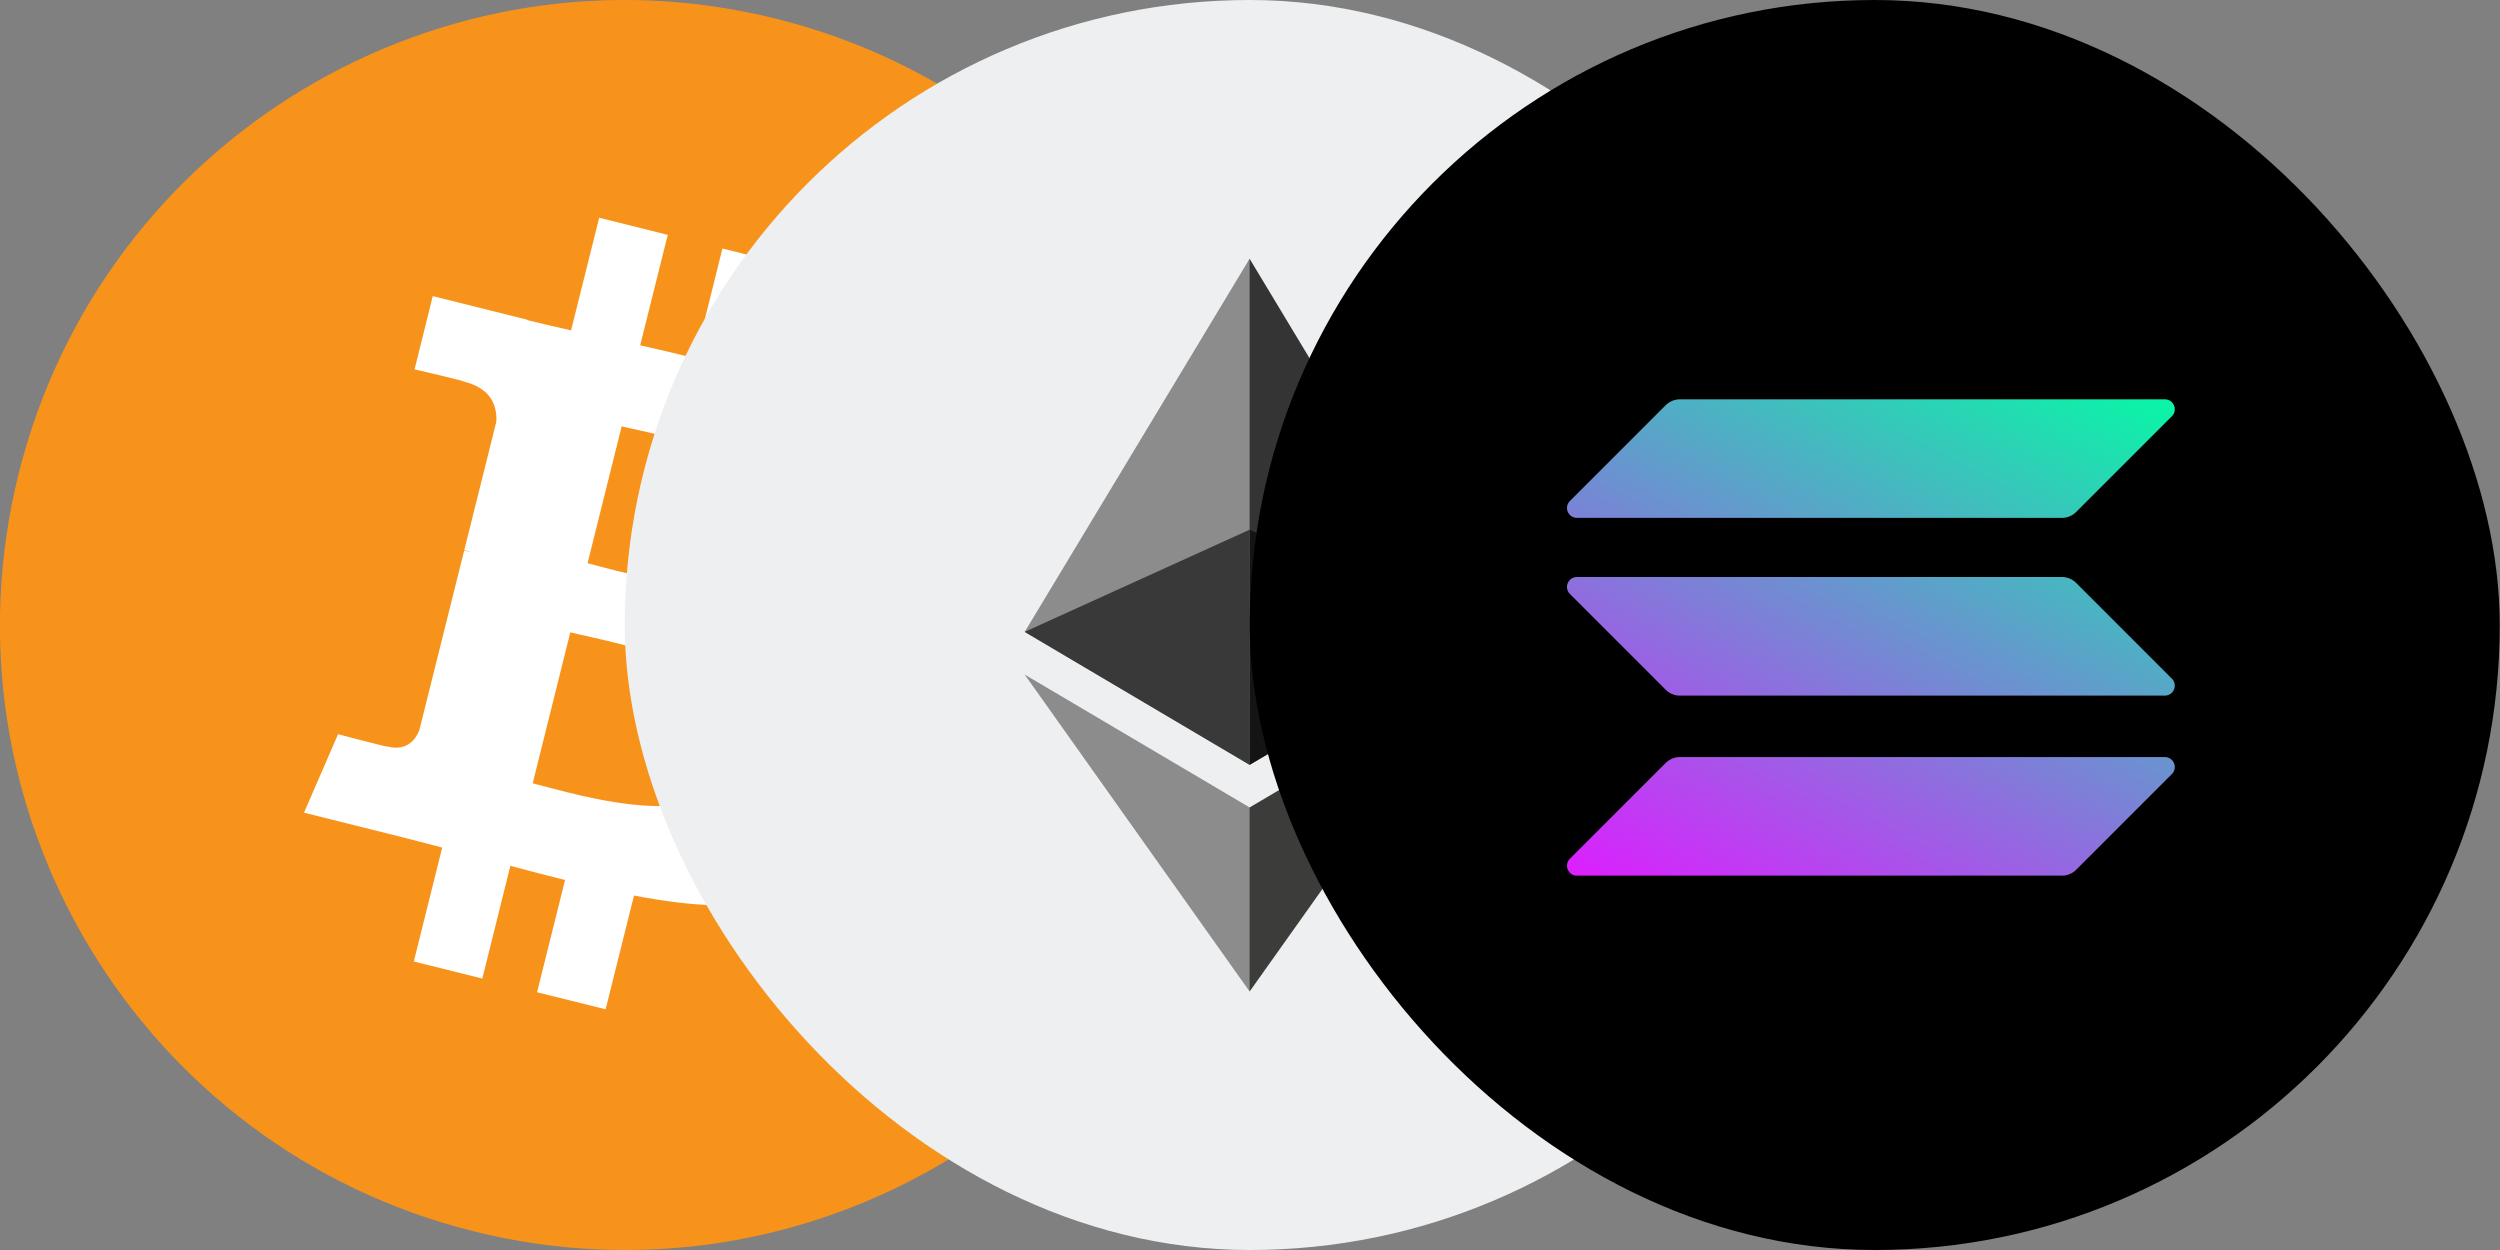
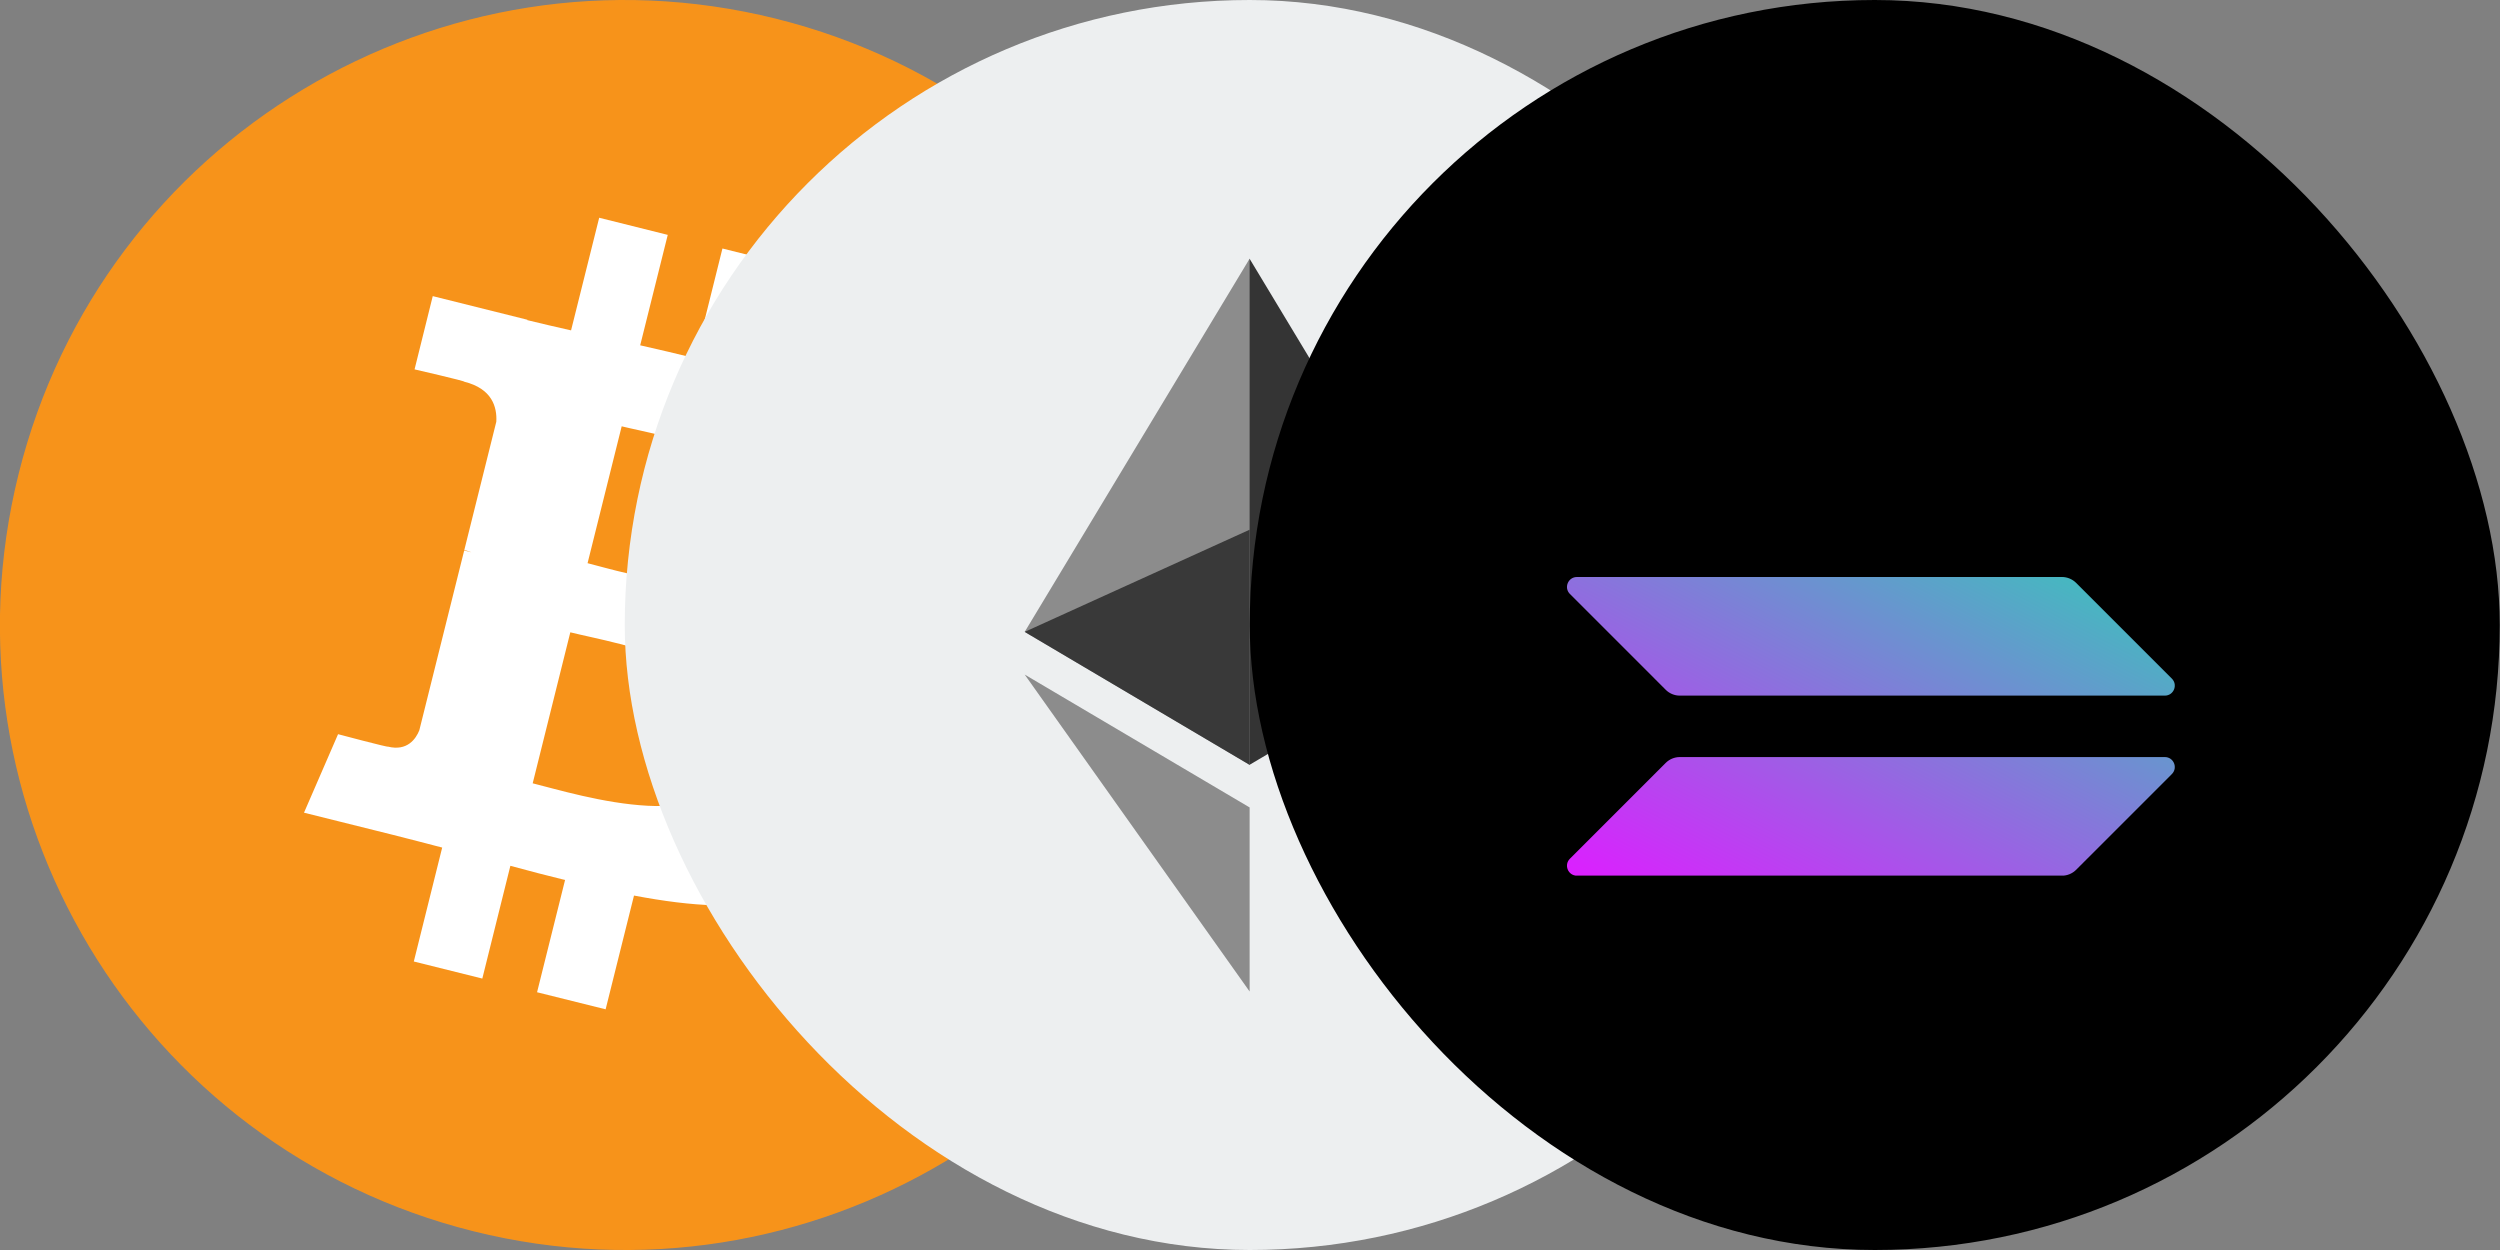
<svg xmlns="http://www.w3.org/2000/svg" width="40" height="20" viewBox="0 0 40 20" fill="none">
  <rect x="0" y="0" width="40" height="20" fill="#808080" stroke="none" />
  <g clip-path="url(#clip0_2708_34351)">
    <path d="M19.697 12.419C18.361 17.776 12.936 21.037 7.578 19.701C2.222 18.365 -1.038 12.939 0.298 7.582C1.633 2.224 7.059 -1.036 12.415 0.299C17.773 1.635 21.033 7.062 19.697 12.419L19.697 12.419H19.697Z" fill="#F7931A" />
    <path d="M14.407 8.576C14.606 7.245 13.593 6.53 12.207 6.052L12.657 4.25L11.559 3.976L11.122 5.732C10.834 5.66 10.537 5.592 10.243 5.525L10.684 3.758L9.587 3.484L9.137 5.286C8.898 5.232 8.664 5.178 8.436 5.122L8.438 5.116L6.924 4.738L6.633 5.91C6.633 5.91 7.447 6.097 7.43 6.108C7.874 6.219 7.954 6.513 7.941 6.747L7.429 8.8C7.46 8.808 7.499 8.819 7.543 8.837C7.506 8.828 7.467 8.818 7.427 8.808L6.709 11.685C6.655 11.82 6.517 12.023 6.207 11.946C6.218 11.962 5.409 11.747 5.409 11.747L4.864 13.003L6.292 13.359C6.558 13.425 6.818 13.495 7.075 13.561L6.621 15.384L7.717 15.657L8.166 13.853C8.466 13.935 8.756 14.01 9.041 14.08L8.593 15.876L9.69 16.149L10.144 14.329C12.015 14.684 13.422 14.541 14.014 12.848C14.492 11.486 13.991 10.7 13.006 10.187C13.723 10.022 14.263 9.55 14.407 8.576L14.407 8.576L14.407 8.576ZM11.9 12.091C11.561 13.454 9.266 12.717 8.523 12.533L9.125 10.117C9.869 10.303 12.254 10.67 11.9 12.091H11.9ZM12.239 8.556C11.93 9.795 10.02 9.166 9.401 9.011L9.947 6.821C10.566 6.975 12.561 7.263 12.239 8.556H12.239Z" fill="white" />
  </g>
  <rect x="9.996" width="20" height="20" rx="10" fill="#EDEFF0" />
  <g clip-path="url(#clip1_2708_34351)">
    <path d="M19.993 4.139L19.915 4.406V12.159L19.993 12.237L23.592 10.11L19.993 4.139Z" fill="#343434" />
    <path d="M19.994 4.139L16.395 10.11L19.994 12.237V8.474V4.139Z" fill="#8C8C8C" />
-     <path d="M19.994 12.919L19.949 12.973V15.735L19.994 15.864L23.595 10.793L19.994 12.919Z" fill="#3C3C3B" />
    <path d="M19.994 15.864V12.919L16.395 10.793L19.994 15.864Z" fill="#8C8C8C" />
-     <path d="M19.993 12.238L23.592 10.11L19.993 8.475V12.238Z" fill="#141414" />
    <path d="M16.395 10.11L19.994 12.238V8.475L16.395 10.11Z" fill="#393939" />
  </g>
  <rect x="19.996" width="20" height="20" rx="10" fill="black" />
  <g clip-path="url(#clip2_2708_34351)">
    <path d="M26.652 12.206C26.71 12.148 26.791 12.113 26.877 12.113H34.637C34.779 12.113 34.85 12.284 34.75 12.385L33.217 13.918C33.158 13.976 33.077 14.011 32.992 14.011H25.231C25.089 14.011 25.018 13.839 25.119 13.739L26.652 12.206Z" fill="url(#paint0_linear_2708_34351)" />
-     <path d="M26.652 6.482C26.713 6.423 26.794 6.389 26.877 6.389H34.637C34.779 6.389 34.85 6.56 34.75 6.66L33.217 8.193C33.158 8.252 33.077 8.286 32.992 8.286H25.231C25.089 8.286 25.018 8.115 25.119 8.015L26.652 6.482Z" fill="url(#paint1_linear_2708_34351)" />
    <path d="M33.217 9.325C33.158 9.267 33.077 9.232 32.992 9.232H25.231C25.089 9.232 25.018 9.404 25.119 9.504L26.652 11.037C26.71 11.095 26.791 11.13 26.877 11.13H34.637C34.779 11.13 34.85 10.959 34.75 10.858L33.217 9.325Z" fill="url(#paint2_linear_2708_34351)" />
  </g>
  <defs>
    <linearGradient id="paint0_linear_2708_34351" x1="33.896" y1="5.474" x2="28.525" y2="15.761" gradientUnits="userSpaceOnUse">
      <stop stop-color="#00FFA3" />
      <stop offset="1" stop-color="#DC1FFF" />
    </linearGradient>
    <linearGradient id="paint1_linear_2708_34351" x1="31.547" y1="4.247" x2="26.177" y2="14.534" gradientUnits="userSpaceOnUse">
      <stop stop-color="#00FFA3" />
      <stop offset="1" stop-color="#DC1FFF" />
    </linearGradient>
    <linearGradient id="paint2_linear_2708_34351" x1="32.714" y1="4.856" x2="27.343" y2="15.143" gradientUnits="userSpaceOnUse">
      <stop stop-color="#00FFA3" />
      <stop offset="1" stop-color="#DC1FFF" />
    </linearGradient>
    <clipPath id="clip0_2708_34351">
      <rect width="19.998" height="20" fill="white" transform="translate(-0.001)" />
    </clipPath>
    <clipPath id="clip1_2708_34351">
      <rect width="7.2" height="11.726" fill="white" transform="translate(16.396 4.137)" />
    </clipPath>
    <clipPath id="clip2_2708_34351">
      <rect width="9.724" height="7.621" fill="white" transform="translate(25.072 6.389)" />
    </clipPath>
  </defs>
</svg>